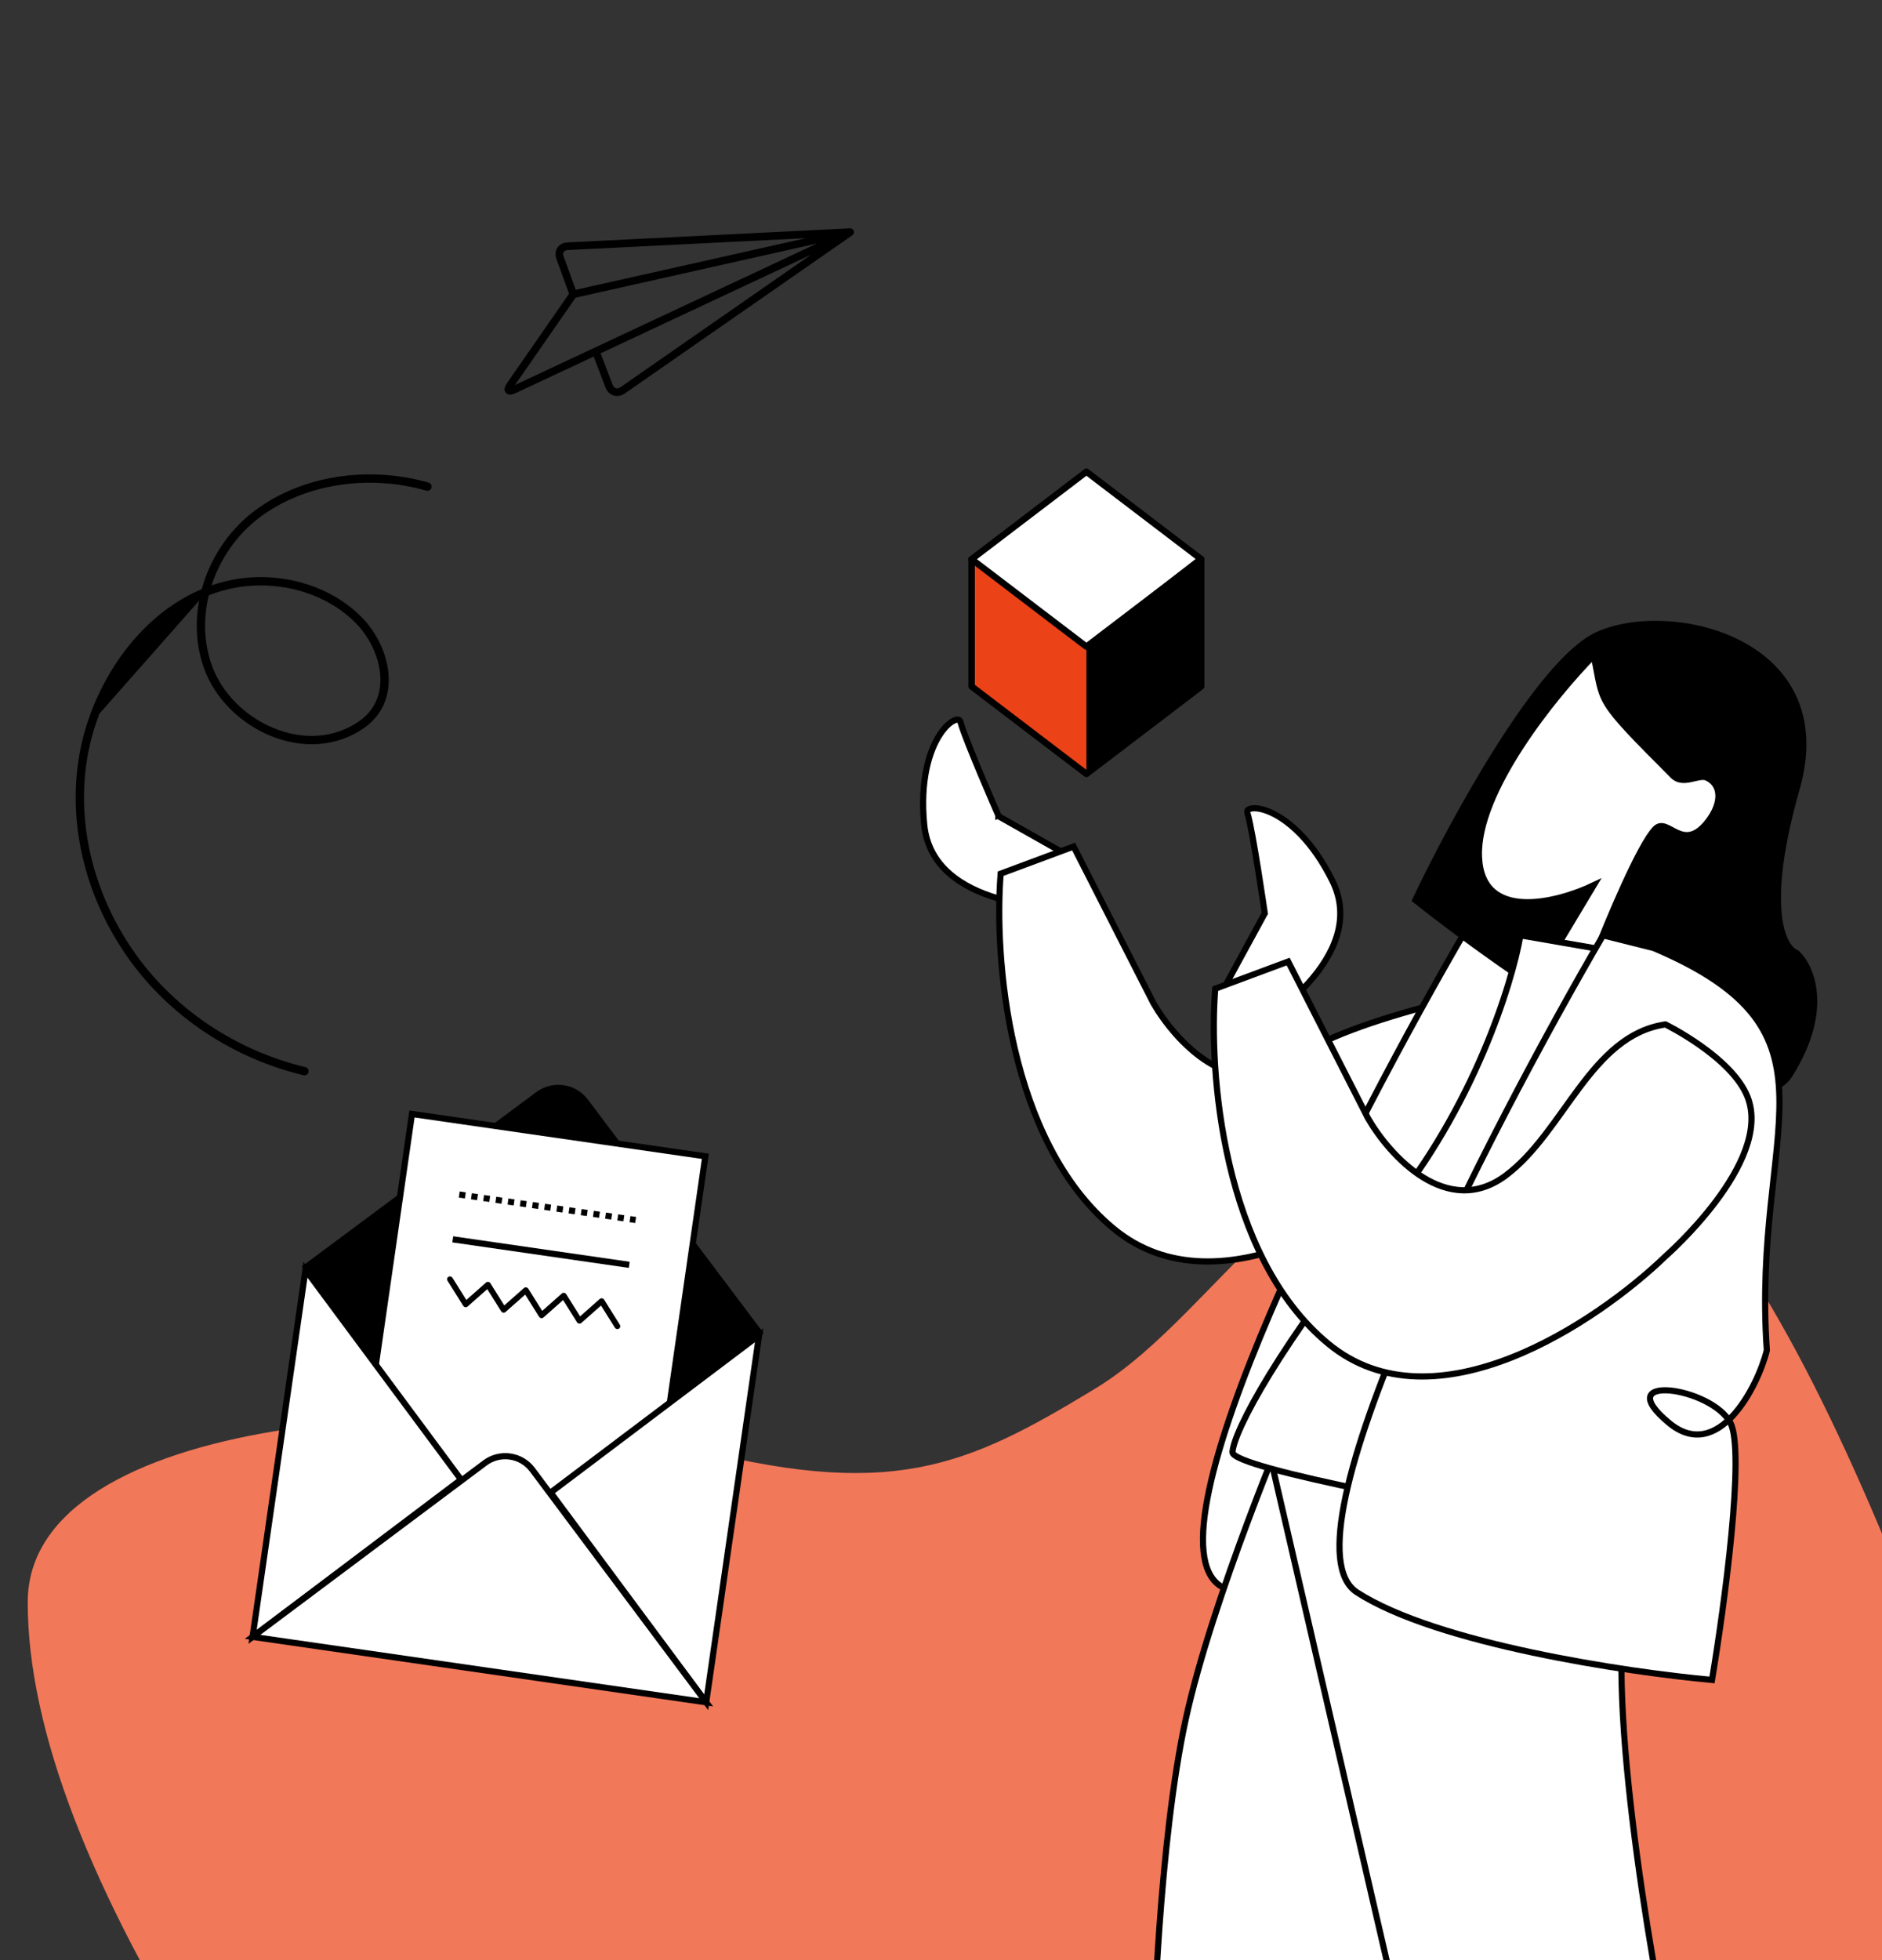
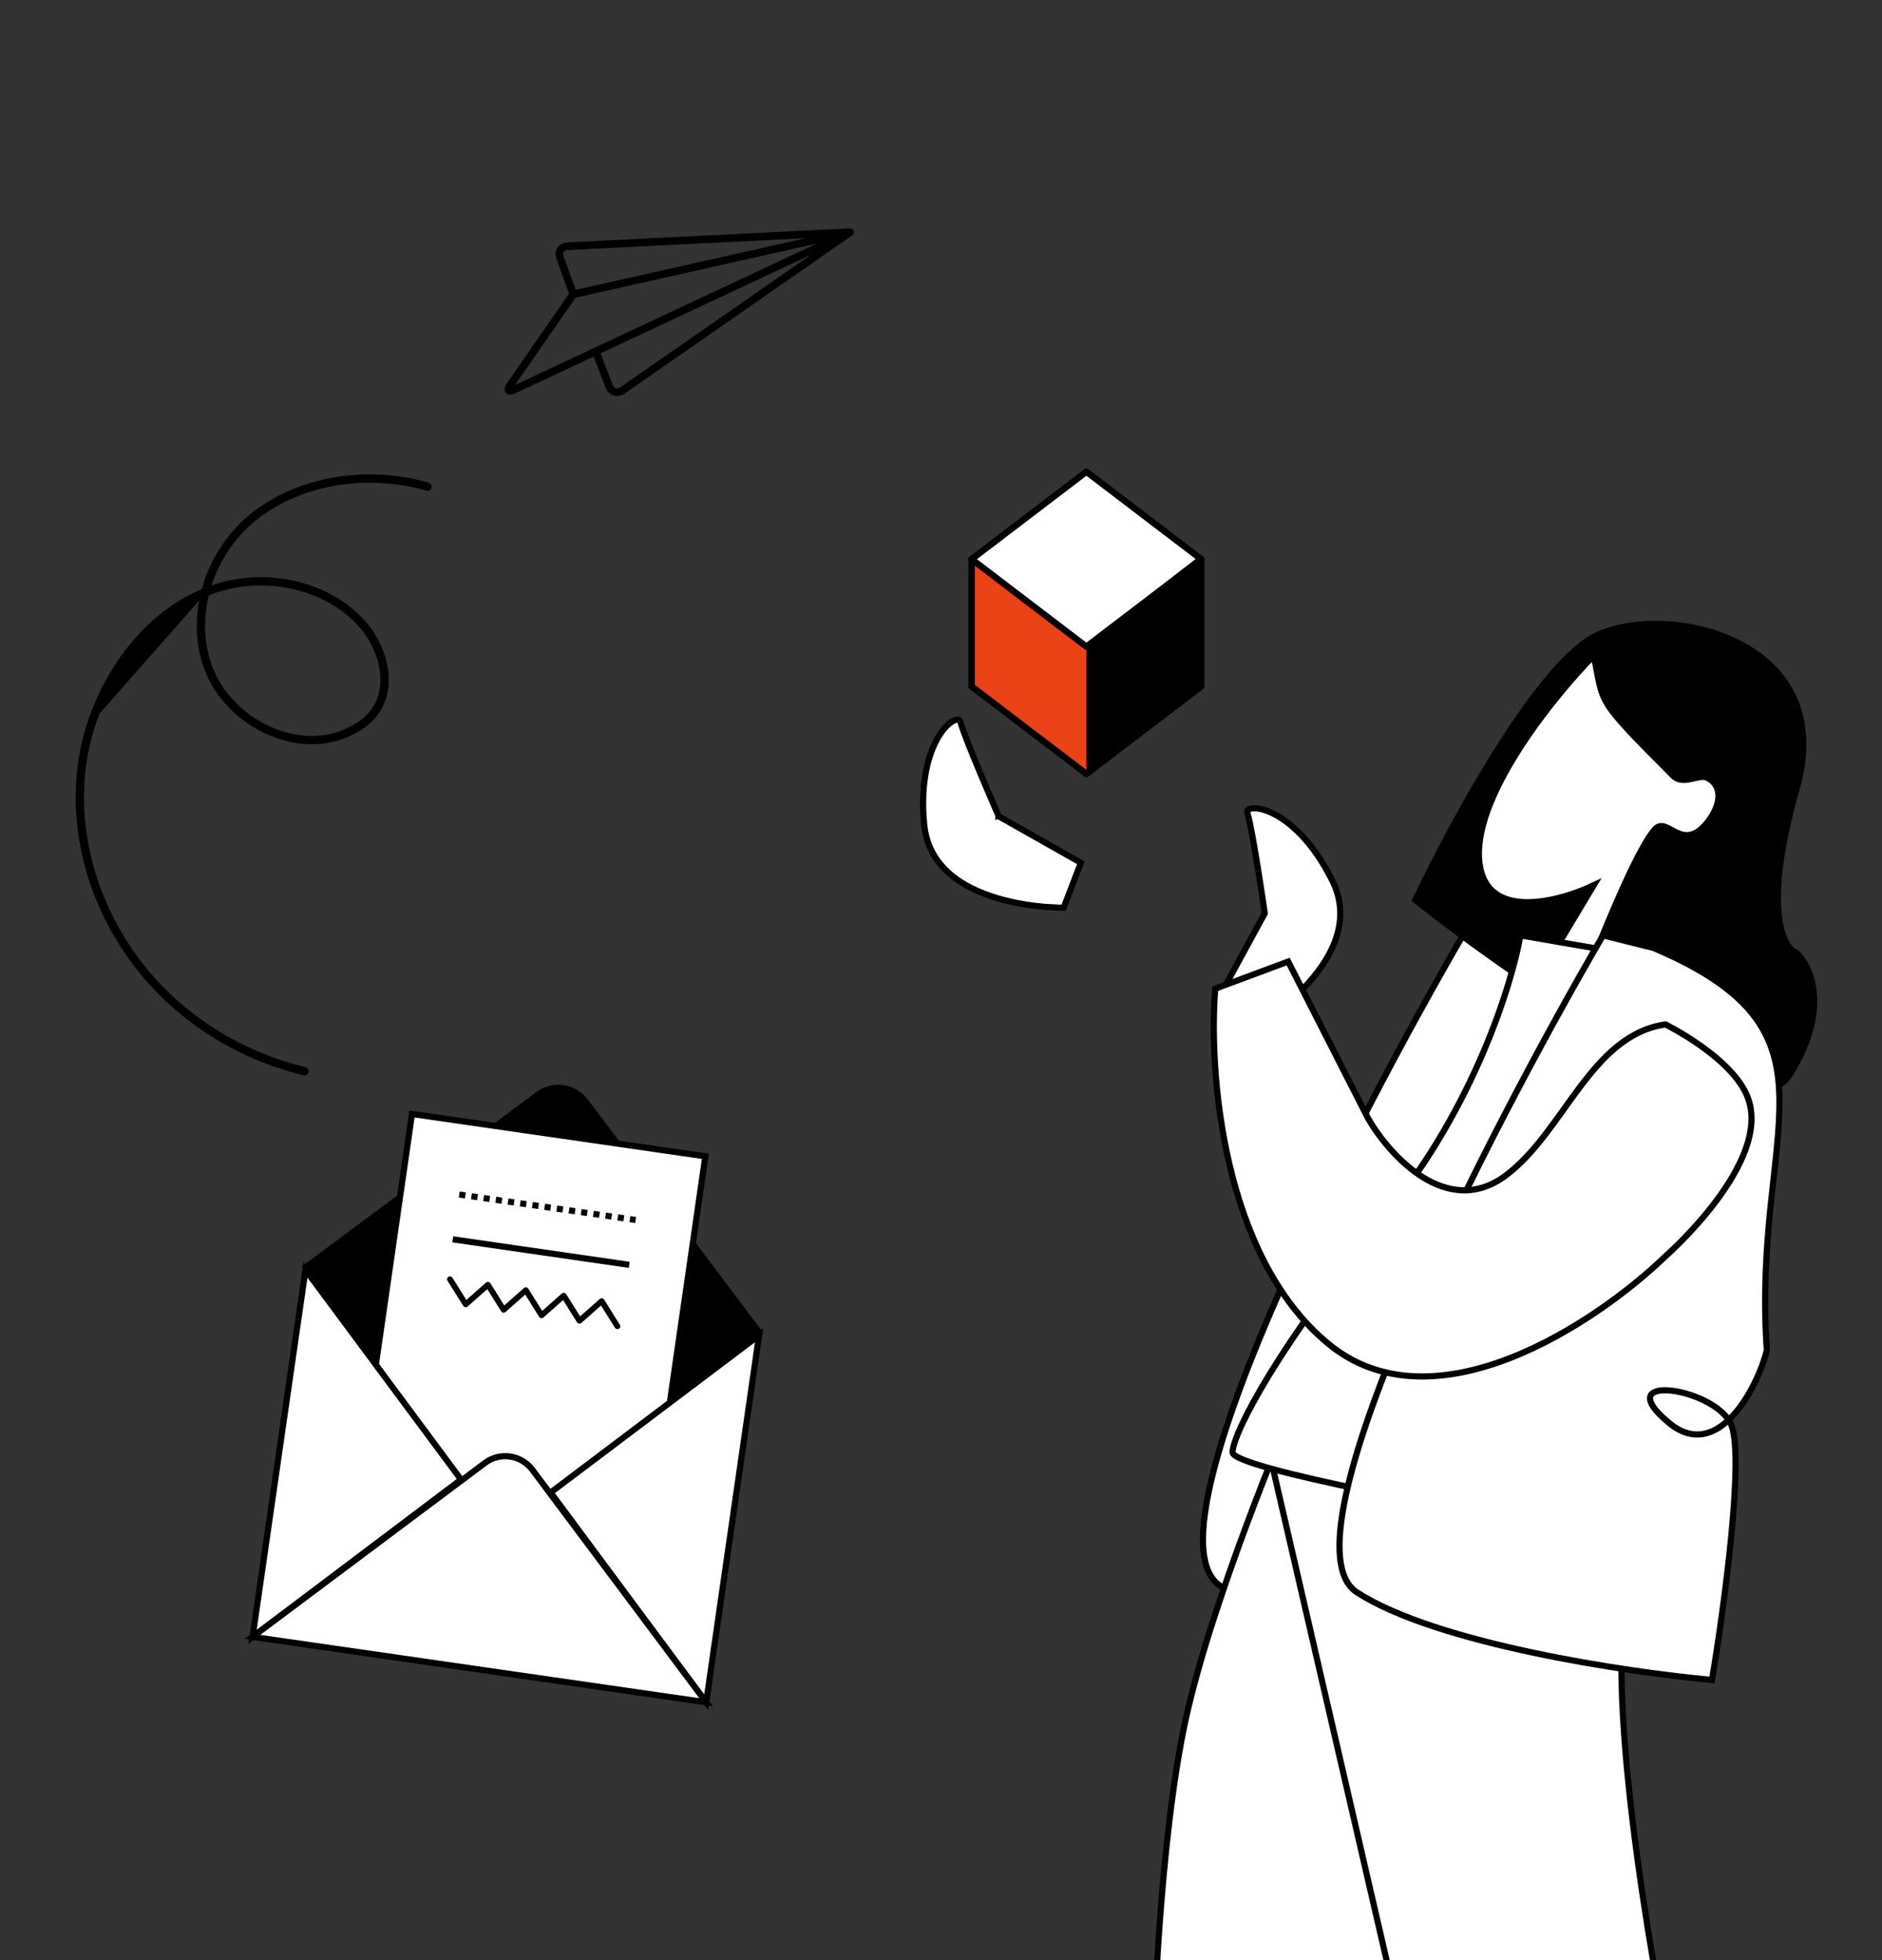
<svg xmlns="http://www.w3.org/2000/svg" width="611" height="636" viewBox="0 0 611 636" fill="none">
  <rect x="0" y="0" width="611" height="636" fill="#333333" stroke="none" />
  <g clip-path="url(#clip0)">
-     <path fill-rule="evenodd" clip-rule="evenodd" d="M253.2 677H673C610.188 465 553.262 359 502.221 359C425.659 359 397.631 425.003 355.634 450.494C313.638 475.985 289.22 487.24 220.554 468.867C151.888 450.494 9 458.285 9 519.855C9 560.902 29.081 613.217 69.242 676.8L253.2 677Z" fill="#F2785A" />
    <path d="M65.072 194.027C63.504 201.587 63.853 209.461 66.475 216.753C69.919 226.336 78.029 234.446 87.924 238.508C98.273 242.757 109.262 242.097 117.989 236.034C123.913 231.919 126.515 225.627 125.858 218.452C125.272 212.05 122.078 205.412 117.381 200.579L117.202 200.753L117.381 200.579C109.025 191.981 96.581 187.288 83.782 187.497L83.78 187.497L83.07 187.514L83.069 187.514C77.973 187.674 73.025 188.647 68.304 190.328C71.044 181.502 76.543 173.389 84.148 167.677C98.778 156.686 119.663 153.567 138.493 158.949C139.078 159.117 139.688 158.777 139.854 158.19C140.019 157.605 139.679 156.994 139.094 156.827C119.64 151.267 98.038 154.48 82.823 165.91L82.821 165.911L82.359 166.264L82.357 166.265C74.18 172.576 68.39 181.543 65.747 191.218L65.746 191.22L65.717 191.331L65.34 191.49L65.338 191.49C49.619 198.214 36.725 212.873 29.737 231.342C19.96 257.181 25.075 287.388 42.21 311.234C55.536 329.779 75.899 343.185 98.583 348.619C99.176 348.761 99.77 348.395 99.91 347.802C100.05 347.21 99.684 346.615 99.092 346.473C76.913 341.16 57.009 328.053 43.999 309.948C27.271 286.669 22.3 257.232 31.798 232.128C31.798 232.128 31.798 232.128 31.798 232.127L32.08 231.393L65.072 194.027ZM65.072 194.027L64.913 194.1C64.913 194.1 64.913 194.1 64.913 194.1C50.578 200.717 38.735 214.297 32.081 231.392L65.072 194.027ZM115.803 202.116C120.16 206.601 123.125 212.771 123.663 218.649C124.251 225.077 121.964 230.584 116.73 234.22C108.663 239.824 98.463 240.451 88.757 236.466C79.417 232.632 71.773 224.979 68.549 216.01C68.549 216.01 68.549 216.01 68.548 216.01L68.37 215.502C68.37 215.502 68.37 215.502 68.37 215.501C65.932 208.39 65.754 200.695 67.482 193.344C67.482 193.344 67.482 193.344 67.482 193.343L67.574 192.964L68.022 192.789C68.022 192.789 68.022 192.789 68.023 192.789C73.054 190.868 78.356 189.793 83.822 189.704C96.048 189.504 107.898 193.982 115.803 202.116Z" fill="black" stroke="black" stroke-width="0.5" />
    <path d="M174.706 355.139L99.295 411.177L159.769 513.041L246.56 432.414L190.055 357.353C186.417 352.52 179.56 351.532 174.706 355.139Z" fill="black" stroke="black" stroke-width="2" />
    <rect x="133.751" y="361.431" width="96.229" height="142.455" transform="rotate(8.206 133.751 361.431)" fill="white" stroke="black" stroke-width="2" />
    <path d="M178.766 484.254L229.267 552.317L246.44 433.233L178.766 484.254Z" fill="white" stroke="black" stroke-width="2" />
    <path d="M149.674 480.059L82 531.08L99.173 411.996L149.674 480.059Z" fill="white" stroke="black" stroke-width="2" />
    <path d="M157.445 474.655L82.003 531.081L229.267 552.317L172.842 476.876C169.203 472.011 162.309 471.017 157.445 474.655Z" fill="white" stroke="black" stroke-width="2" />
    <path d="M145.593 414.263C146.01 414.018 146.548 414.126 146.838 414.499L146.892 414.577L151.403 421.779L157.764 416.145C158.178 415.778 158.823 415.848 159.155 416.275L159.21 416.354L163.717 423.555L170.076 417.921C170.489 417.554 171.134 417.623 171.466 418.05L171.522 418.129L176.027 425.33L182.383 419.696C182.797 419.329 183.442 419.398 183.774 419.825L183.829 419.904L188.333 427.104L194.69 421.47C195.104 421.103 195.749 421.173 196.081 421.6L196.136 421.679L201.241 429.838C201.514 430.274 201.373 430.838 200.928 431.099C200.51 431.344 199.973 431.235 199.683 430.862L199.628 430.784L195.123 423.583L188.766 429.218C188.352 429.585 187.707 429.515 187.375 429.088L187.32 429.009L182.816 421.809L176.461 427.443C176.047 427.81 175.402 427.741 175.07 427.314L175.015 427.235L170.508 420.033L164.15 425.668C163.736 426.035 163.091 425.965 162.759 425.538L162.704 425.459L158.197 418.258L151.836 423.893C151.422 424.259 150.778 424.19 150.446 423.763L150.39 423.684L145.28 415.524C145.008 415.088 145.148 414.524 145.593 414.263Z" fill="black" />
    <line x1="149.094" y1="387.563" x2="206.363" y2="395.822" stroke="black" stroke-width="2" stroke-dasharray="2 2" />
    <line y1="-1" x2="57.862" y2="-1" transform="matrix(0.99 0.143 -0.143 0.99 146.855 403.098)" stroke="black" stroke-width="2" />
    <g clip-path="url(#clip1)">
      <path d="M277.162 74.926C277.149 74.883 277.152 74.838 277.132 74.797C277.117 74.764 277.087 74.742 277.07 74.712C277.053 74.681 277.049 74.645 277.029 74.616C277.002 74.577 276.961 74.557 276.929 74.522C276.926 74.517 276.923 74.513 276.92 74.509C276.918 74.507 276.918 74.506 276.916 74.505C276.864 74.447 276.812 74.395 276.751 74.348C276.749 74.347 276.748 74.347 276.746 74.346C276.677 74.294 276.607 74.256 276.532 74.221C276.467 74.19 276.403 74.161 276.332 74.143C276.331 74.142 276.33 74.143 276.328 74.142C276.249 74.122 276.173 74.112 276.092 74.106C276.047 74.1 276.003 74.084 275.957 74.086C275.954 74.087 275.951 74.085 275.949 74.085L184.181 78.658C182.812 78.726 181.639 79.347 180.963 80.366C180.287 81.383 180.169 82.705 180.639 83.994L184.746 95.296L164.648 124.237C163.709 125.59 163.561 126.665 164.211 127.434C164.787 128.116 165.703 128.221 166.941 127.751C167.101 127.69 167.266 127.619 167.437 127.538L192.739 115.688L196.59 125.749C197.076 127.017 198.032 127.954 199.215 128.317C200.057 128.578 200.966 128.533 201.823 128.207C202.17 128.075 202.509 127.897 202.831 127.674L276.717 76.336C276.735 76.323 276.744 76.302 276.763 76.29C276.777 76.28 276.794 76.274 276.807 76.263C276.829 76.242 276.848 76.219 276.867 76.196C276.903 76.16 276.93 76.121 276.961 76.082C277.003 76.03 277.047 75.982 277.08 75.925C277.096 75.891 277.112 75.858 277.126 75.823C277.15 75.769 277.167 75.712 277.185 75.654C277.206 75.581 277.22 75.51 277.229 75.436C277.229 75.422 277.232 75.408 277.234 75.395C277.236 75.37 277.239 75.347 277.241 75.322C277.241 75.303 277.249 75.286 277.248 75.266C277.248 75.263 277.249 75.261 277.249 75.258C277.249 75.227 277.23 75.198 277.226 75.166C277.222 75.131 277.229 75.094 277.221 75.057C277.221 75.055 277.222 75.052 277.221 75.048C277.209 75.003 277.18 74.969 277.162 74.926ZM182.965 83.149C182.765 82.598 182.787 82.096 183.026 81.736C183.264 81.376 183.719 81.16 184.303 81.132L261.62 77.279L186.921 94.028L182.965 83.149ZM186.871 96.579L265.209 79.013L167.189 124.921L186.871 96.579ZM201.419 125.642C200.925 125.985 200.404 126.094 199.945 125.953C199.488 125.813 199.117 125.426 198.903 124.867L194.987 114.636L263.312 82.636L201.419 125.642Z" fill="black" />
    </g>
-     <path d="M344.117 294.515C344.603 294.527 345.003 294.532 345.306 294.534L350.911 279.929L324.538 265.024L324.248 264.86L324.114 264.555L325.03 264.153C324.114 264.555 324.114 264.555 324.114 264.555L324.114 264.554L324.112 264.551L324.107 264.538L324.084 264.485L323.994 264.28C323.915 264.101 323.8 263.837 323.652 263.499C323.358 262.822 322.935 261.85 322.422 260.665C321.397 258.296 320.014 255.075 318.582 251.671C315.734 244.903 312.64 237.296 311.831 234.295C311.701 233.81 311.48 233.627 311.279 233.55C311.037 233.456 310.606 233.434 309.954 233.688C308.642 234.201 306.853 235.684 305.117 238.35C301.674 243.635 298.655 253.249 300.04 267.512C301.381 281.318 312.581 288.102 323.855 291.439C329.464 293.099 334.998 293.874 339.139 294.232C341.207 294.411 342.922 294.485 344.117 294.515Z" fill="white" stroke="black" stroke-width="2" />
-     <path d="M419.175 344.087C438.209 329.893 491.555 319.286 515.848 315.756L471.032 370.289C448.934 391.623 396.104 427.164 361.57 398.658C327.036 370.151 322.715 309.985 324.872 283.466L348.551 274.661L374.452 325.474C381.428 337.592 400.14 358.28 419.175 344.087Z" fill="white" stroke="black" stroke-width="2" />
+     <path d="M344.117 294.515C344.603 294.527 345.003 294.532 345.306 294.534L350.911 279.929L324.538 265.024L324.248 264.86L324.114 264.555L325.03 264.153C324.114 264.555 324.114 264.555 324.114 264.555L324.114 264.554L324.112 264.551L324.107 264.538L324.084 264.485L323.994 264.28C323.915 264.101 323.8 263.837 323.652 263.499C323.358 262.822 322.935 261.85 322.422 260.665C321.397 258.296 320.014 255.075 318.582 251.671C315.734 244.903 312.64 237.296 311.831 234.295C311.701 233.81 311.48 233.627 311.279 233.55C311.037 233.456 310.606 233.434 309.954 233.688C308.642 234.201 306.853 235.684 305.117 238.35C301.674 243.635 298.655 253.249 300.04 267.512C301.381 281.318 312.581 288.102 323.855 291.439C329.464 293.099 334.998 293.874 339.139 294.232Z" fill="white" stroke="black" stroke-width="2" />
    <path d="M396.221 514.58C370.452 497.906 438.748 365.525 476.117 301.418L492.538 305.524C497.338 314.871 515.486 519.106 511.486 543.001C483.801 540.475 421.989 531.254 396.221 514.58Z" fill="white" stroke="black" stroke-width="2" />
    <path d="M518.525 206.072C499.731 214.782 471.348 267.001 459.506 292.022C494.459 319.718 567.689 369.836 580.983 348.75C594.276 327.663 588.05 313.606 583.275 309.213C578.691 307.494 572.273 294.429 583.275 255.923C597.027 207.791 542.018 195.185 518.525 206.072Z" fill="black" stroke="black" stroke-width="2" />
    <path d="M480.157 278.062C479.24 256.976 504.605 225.728 517.402 212.74C520.84 228.784 517.402 225.919 543.187 251.704C546.443 254.96 551.467 251.142 554.05 252.277C558.804 254.365 559.398 260.291 554.477 266.602C546.312 277.073 541.5 264.851 537.457 268.894C532.415 273.936 521.986 298.881 517.402 310.723L505.369 307.285L517.402 287.23C505.369 292.96 481.074 299.149 480.157 278.062Z" fill="white" stroke="black" stroke-width="2" />
    <path d="M451.799 695.298L374.495 661.535C374.495 661.535 376.243 597.506 384.977 557.695C393.608 518.353 418.395 460.124 418.395 460.124C456.554 478.17 527.637 520.309 506.695 544.5C485.753 568.691 461.372 655.112 451.799 695.298Z" fill="white" stroke="black" stroke-width="2" />
    <path d="M459.504 676.433L413.082 475.588C455.293 475.588 537.568 483.293 528.979 514.115C520.389 544.936 535.294 633.485 543.821 673.907L459.504 676.433Z" fill="white" stroke="black" stroke-width="2" />
    <path d="M493.611 303.48L519.19 307.901L516.979 497.062C477.926 490.641 399.883 476.472 400.135 471.167C400.451 464.535 415.294 436.114 450.347 393.481C478.389 359.376 490.874 319.27 493.611 303.48Z" fill="white" stroke="black" stroke-width="2" />
    <path d="M440.541 516.641C414.772 499.967 483.068 367.586 520.437 303.48L536.858 307.585C601.785 335.123 568.56 365.586 573.612 438.113C572.019 444.545 567.527 454.757 561.221 460.703C561.438 461.027 561.633 461.357 561.806 461.693C566.606 471.04 559.806 521.168 555.806 545.063C528.121 542.536 466.31 533.315 440.541 516.641Z" fill="white" />
    <path d="M520.437 303.48C483.068 367.586 414.772 499.967 440.541 516.641C466.31 533.315 528.121 542.536 555.806 545.063C559.806 521.168 566.606 471.04 561.806 461.693C555.806 450.009 521.996 445.272 541.891 461.693C557.807 474.83 570.665 450.008 573.612 438.113C568.56 365.586 601.785 335.123 536.858 307.585L520.437 303.48Z" stroke="black" stroke-width="2" />
    <path d="M409.435 332.01C409.028 332.277 408.692 332.493 408.435 332.654L395.954 323.223L410.455 296.626L410.615 296.333L410.567 296.004L409.577 296.147C410.567 296.004 410.567 296.004 410.567 296.004L410.567 296.003L410.566 295.999L410.564 295.985L410.556 295.928L410.524 295.707C410.495 295.513 410.454 295.228 410.4 294.863C410.293 294.133 410.138 293.084 409.946 291.807C409.563 289.255 409.033 285.79 408.449 282.143C407.287 274.893 405.889 266.801 404.989 263.826C404.843 263.345 404.934 263.073 405.063 262.901C405.219 262.694 405.573 262.447 406.261 262.318C407.646 262.059 409.948 262.372 412.832 263.716C418.548 266.381 426.195 272.944 432.563 285.782C438.726 298.208 432.808 309.889 425.004 318.683C421.122 323.059 416.835 326.643 413.51 329.137C411.849 330.382 410.433 331.352 409.435 332.01Z" fill="white" stroke="black" stroke-width="2" />
    <path d="M488.833 381.406C507.868 367.213 516.396 335.905 540.69 332.376C540.69 332.376 562.374 343.02 567.393 356.011C575.57 377.175 540.69 407.608 540.69 407.608C518.592 428.942 465.762 464.483 431.228 435.977C396.695 407.471 392.374 347.305 394.53 320.785L418.209 311.981L444.11 362.793C451.087 374.911 469.798 395.599 488.833 381.406Z" fill="white" stroke="black" stroke-width="2" />
    <path d="M352.459 153.244L389.156 181.233L352.459 209.845L315.14 181.233L352.459 153.244Z" fill="white" stroke="black" />
    <path fill-rule="evenodd" clip-rule="evenodd" d="M353.705 210.238L316.439 181.855V223.144L353.705 251.527V210.238Z" fill="#EC4218" />
    <path d="M353.344 152.215L390.61 180.596C391.161 181.016 391.161 181.847 390.61 182.267L353.344 210.649C352.969 210.935 352.448 210.935 352.072 210.649L314.807 182.267C314.255 181.847 314.255 181.016 314.807 180.596L352.072 152.215C352.448 151.928 352.969 151.928 353.344 152.215ZM352.708 154.369L317.176 181.431L352.708 208.494L388.242 181.431L352.708 154.369Z" fill="black" />
    <path d="M315.443 180.382C314.897 180.382 314.449 180.798 314.398 181.33L314.393 181.432V222.72C314.393 223.012 314.514 223.288 314.724 223.485L314.807 223.556L352.072 251.937C352.419 252.201 352.889 252.222 353.255 251.998L353.344 251.937L390.61 223.556C390.841 223.379 390.988 223.115 391.018 222.829L391.023 222.72V181.432C391.023 180.852 390.553 180.382 389.974 180.382C389.428 180.382 388.98 180.798 388.929 181.33L388.924 181.432L388.924 222.2L352.708 249.782L316.493 222.199L316.493 181.432C316.493 180.886 316.076 180.438 315.544 180.387L315.443 180.382Z" fill="black" />
    <path fill-rule="evenodd" clip-rule="evenodd" d="M352.709 209.814L389.975 181.431V222.72L352.709 251.102V209.814Z" fill="black" />
  </g>
  <defs>
    <clipPath id="clip0">
      <rect width="611" height="636" fill="white" />
    </clipPath>
    <clipPath id="clip1">
      <rect width="136.223" height="136.223" fill="white" transform="translate(130 54.388) rotate(-20.806)" />
    </clipPath>
  </defs>
</svg>